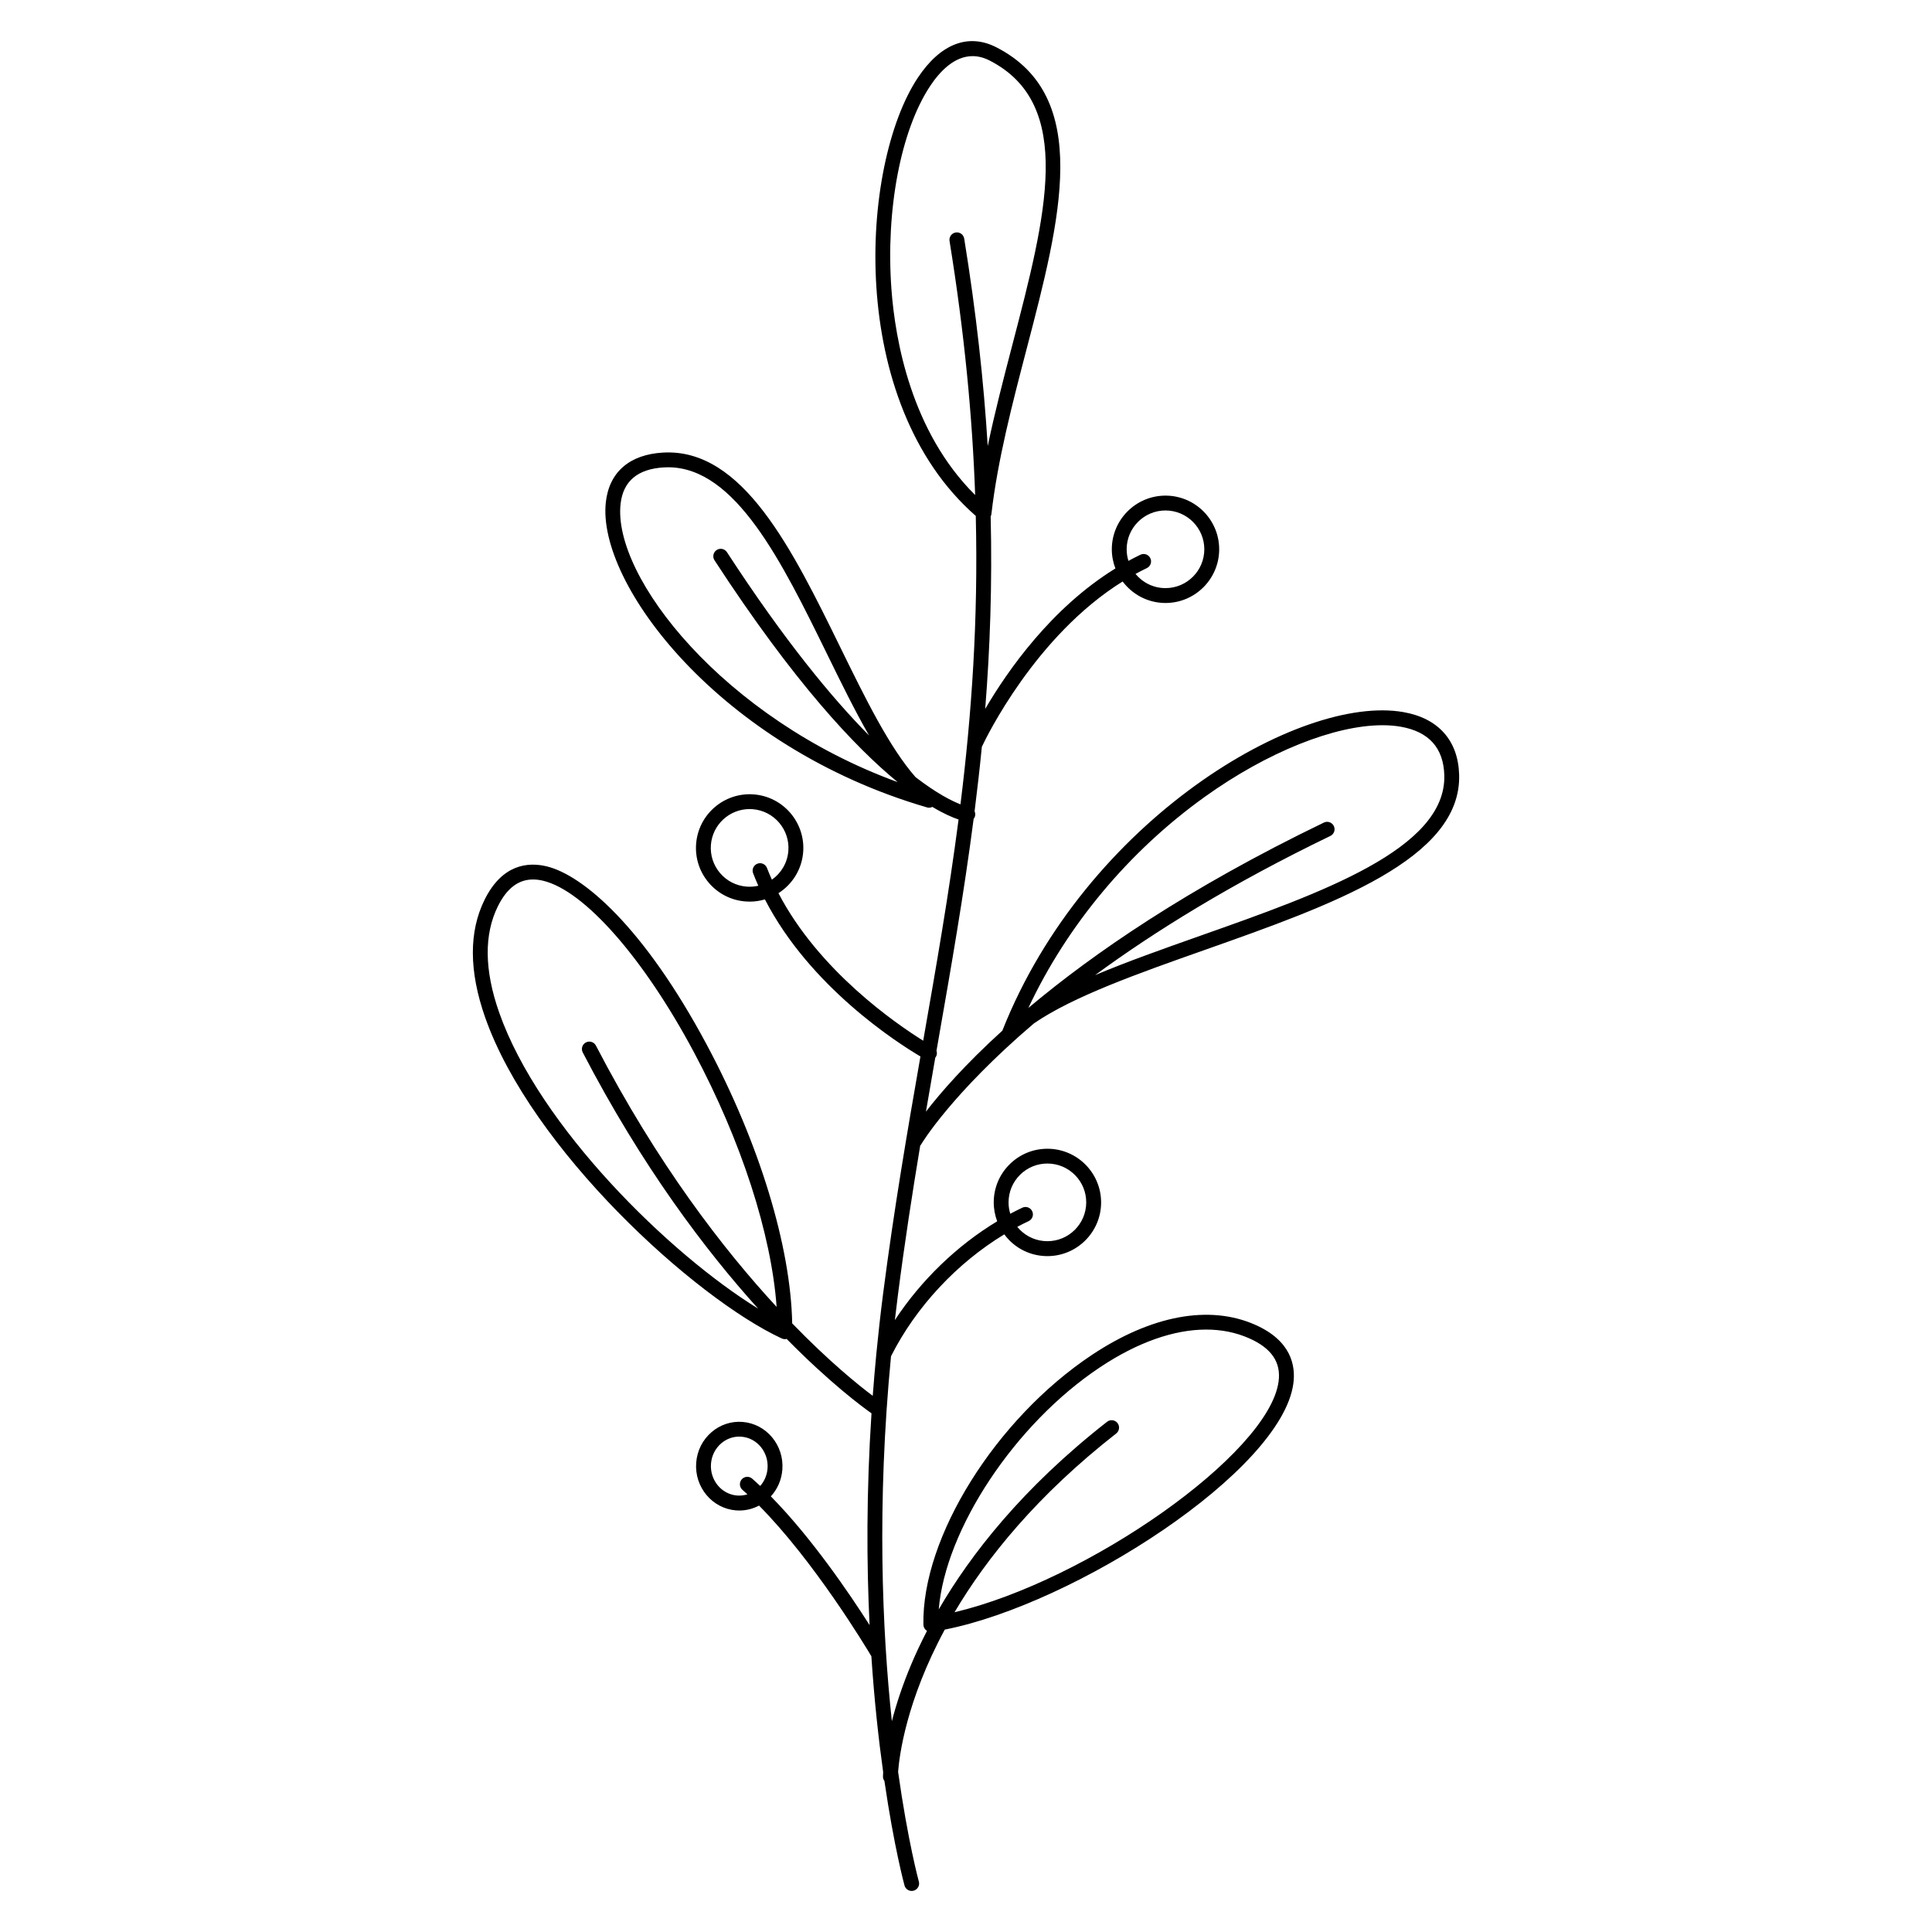
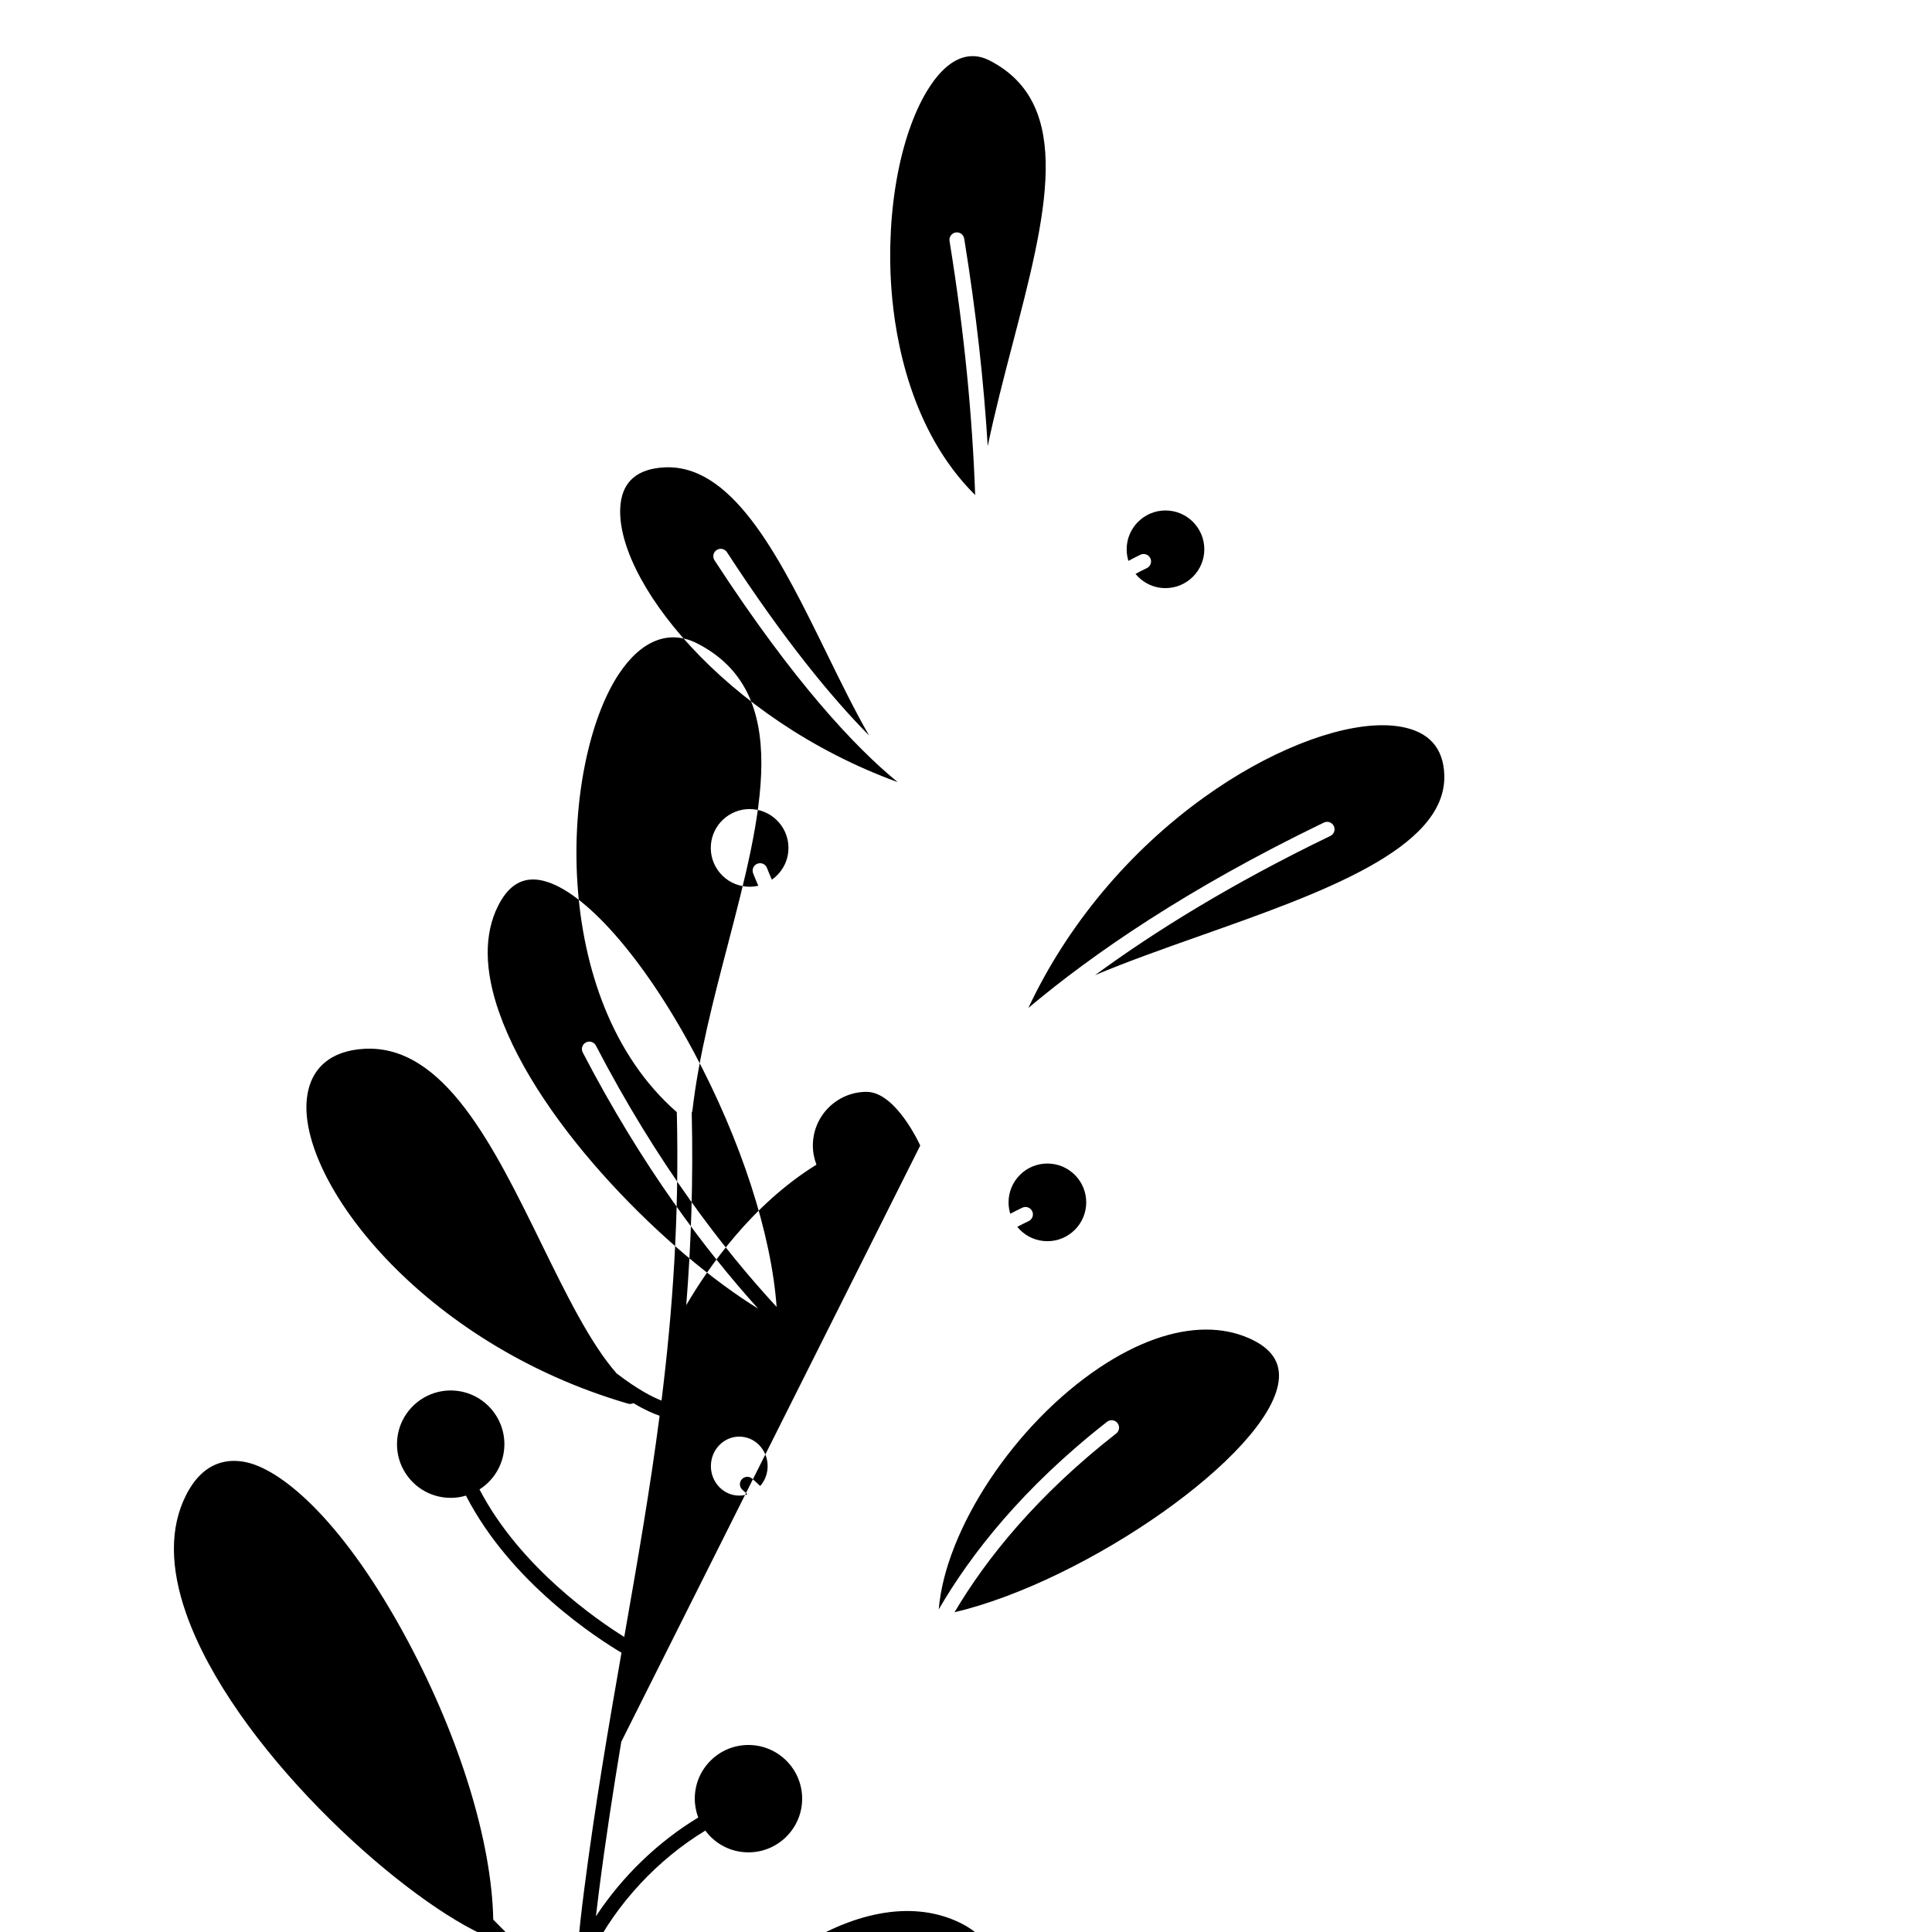
<svg xmlns="http://www.w3.org/2000/svg" fill="#000000" width="800px" height="800px" version="1.1" viewBox="144 144 512 512">
-   <path d="m387.87 447.58c0.098-0.105 0.191-0.211 0.266-0.34 0.133-0.23 7.969-13.352 29.848-32.016 10.383-7.148 27.496-13.199 45.449-19.539 33.391-11.797 67.918-23.996 67.254-46.391-0.27-9.078-5.527-14.969-14.805-16.586-27.469-4.785-84.121 28.547-106.25 84.426-9.961 9.035-16.41 16.488-20.25 21.461 0.824-4.816 1.652-9.586 2.477-14.312 0.062-0.082 0.137-0.156 0.188-0.254 0.277-0.504 0.301-1.07 0.133-1.574 0.141-0.797 0.281-1.602 0.418-2.394 3.445-19.68 6.832-39.016 9.422-59.039 0.223-0.277 0.371-0.617 0.418-0.996 0.043-0.363-0.023-0.715-0.164-1.027 0.711-5.633 1.359-11.32 1.926-17.09 1.137-2.426 14.203-29.422 37.309-43.809 2.598 3.453 6.715 5.699 11.359 5.699 7.844 0 14.227-6.383 14.227-14.227s-6.383-14.227-14.227-14.227-14.227 6.383-14.227 14.227c0 1.789 0.348 3.496 0.953 5.074-17 10.48-28.594 27.117-34.504 37.219 1.285-16.145 1.875-32.996 1.449-51.008 0.094-0.195 0.168-0.398 0.191-0.621 1.652-14.336 5.574-29.352 9.367-43.875 8.965-34.328 17.43-66.754-8.027-79.812-7.449-3.824-14.852-0.961-20.844 8.062-15.324 23.082-19.078 86.039 15.363 116.11 0.668 27.668-1.094 52.582-4.055 76.438-2.262-0.879-6.254-2.859-11.914-7.215-6.977-7.969-13.305-20.879-19.934-34.406-12.711-25.941-25.848-52.762-46.926-51.602-8.895 0.492-14.293 5.144-15.203 13.102-2.477 21.637 30.211 64.957 85.125 80.938 0.184 0.055 0.367 0.078 0.551 0.078 0.301 0 0.586-0.086 0.852-0.215 3.082 1.844 5.402 2.824 6.945 3.34-2.566 19.727-5.902 38.801-9.301 58.203-0.023 0.137-0.047 0.277-0.07 0.414-7.223-4.5-27.645-18.523-38.359-39.094 3.644-2.324 6.195-6.269 6.551-10.898 0.605-7.82-5.269-14.676-13.09-15.281-7.824-0.598-14.676 5.266-15.281 13.09-0.293 3.789 0.906 7.465 3.379 10.352s5.922 4.637 9.711 4.93c0.371 0.027 0.738 0.043 1.105 0.043 1.395 0 2.75-0.207 4.031-0.59 11.957 23.223 35.141 38.035 41.219 41.629-3.481 19.906-7.016 40.504-9.891 62.836-0.691 5.375-1.281 10.652-1.785 15.828-0.004 0.043-0.012 0.086-0.012 0.133-0.363 3.769-0.68 7.481-0.953 11.137-3.805-2.852-11.523-9.066-21.344-19.199-0.395-20.465-8.73-47.797-22.59-73.75-16.789-31.438-32.957-45.086-42.488-47.371-4.906-1.18-11.738-0.605-16.422 8.812-4.211 8.465-4.172 18.961 0.121 31.199 12.242 34.91 55.426 74.344 78.617 85.109 0.262 0.121 0.547 0.184 0.828 0.184 0.156 0 0.312-0.027 0.465-0.066 11.488 11.668 19.977 17.949 22.484 19.715-1.363 20.832-1.309 39.711-0.508 56.121-5.363-8.41-15.387-23.164-26.16-34.109 1.77-1.941 2.844-4.414 3.047-7.109 0.484-6.457-4.242-12.121-10.531-12.621-2.988-0.242-5.918 0.719-8.223 2.695-2.394 2.051-3.844 4.938-4.082 8.125-0.484 6.457 4.242 12.117 10.531 12.621 0.301 0.023 0.602 0.035 0.902 0.035 1.832 0 3.613-0.457 5.219-1.309 14.512 14.637 28.129 37.168 29.77 39.926 0.781 11.766 1.922 22.066 3.125 30.684-0.043 0.707-0.047 1.125-0.047 1.211 0 0.434 0.145 0.832 0.383 1.16 2.555 17.527 5.258 27.457 5.328 27.703 0.242 0.871 1.031 1.441 1.895 1.441 0.176 0 0.352-0.023 0.531-0.074 1.047-0.293 1.66-1.379 1.367-2.426-0.07-0.254-2.91-10.688-5.496-29.059 0.32-4.238 2.137-18.75 12.367-37.699 34.512-6.801 89.223-42 92.375-65.184 0.652-4.793-0.578-11.391-10.145-15.613-12.102-5.344-27.465-2.496-43.258 8.016-25.477 16.953-45.082 48.344-44.637 71.465 0.012 0.566 0.266 1.098 0.695 1.465 0.082 0.07 0.172 0.129 0.262 0.184-1.629 3.141-3 6.094-4.148 8.809-2.418 5.731-4.055 10.836-5.168 15.141-2.574-24.133-4.016-57.383-0.223-96.723 6.586-13.078 17.504-24.734 30.023-32.305 0.406 0.543 0.836 1.074 1.324 1.562 2.676 2.699 6.242 4.191 10.043 4.207h0.059c7.816 0 14.195-6.344 14.227-14.168 0.031-7.844-6.324-14.254-14.168-14.285h-0.062c-3.777 0-7.332 1.465-10.016 4.125-2.699 2.676-4.191 6.242-4.207 10.043-0.008 1.758 0.316 3.461 0.914 5.059-10.645 6.41-20.184 15.625-27.117 26.176 0.25-2.156 0.508-4.324 0.793-6.512 1.77-13.824 3.809-26.977 5.926-39.734zm75.391-92.395c16.602-11.91 34.406-18.992 47.098-18.992 1.715 0 3.336 0.129 4.848 0.395 7.449 1.297 11.332 5.613 11.547 12.824 0.578 19.523-32.57 31.234-64.633 42.562-9.855 3.481-19.457 6.879-27.922 10.449 15.676-11.496 36.102-24.211 62.359-36.887 0.98-0.473 1.391-1.648 0.918-2.629s-1.648-1.391-2.629-0.918c-36.16 17.457-61.297 34.812-78.324 49.133 10.246-21.848 26.602-41.496 46.738-55.938zm-20.684-65.617c0-5.676 4.617-10.289 10.289-10.289 5.676 0 10.289 4.617 10.289 10.289 0 5.676-4.617 10.289-10.289 10.289-3.195 0-6.059-1.465-7.945-3.762 0.984-0.535 1.98-1.055 3-1.539 0.98-0.469 1.398-1.641 0.93-2.621-0.465-0.98-1.641-1.398-2.621-0.93-1.082 0.516-2.141 1.066-3.184 1.633-0.305-0.973-0.469-2-0.469-3.07zm-134.11-12.086c0.688-5.996 4.559-9.23 11.512-9.617 0.359-0.02 0.711-0.031 1.066-0.031 17.883 0 30.195 25.125 42.105 49.434 3.746 7.648 7.402 15.098 11.172 21.652-9.902-10.012-22.508-25.285-37.672-48.586-0.594-0.91-1.812-1.172-2.723-0.574-0.91 0.594-1.168 1.812-0.574 2.723 21.051 32.34 37.312 49.586 48.539 58.785-46.09-16.785-75.641-54.445-73.426-73.785zm71.773-56.84c-1.551-20.992 2.477-42.129 10.266-53.855 2.582-3.891 6.418-7.91 11.23-7.91 1.43 0 2.945 0.355 4.539 1.172 22.645 11.617 14.938 41.137 6.016 75.316-2.309 8.848-4.656 17.879-6.535 26.859-1.051-17.117-3.043-35.328-6.231-54.984-0.176-1.074-1.18-1.805-2.258-1.629-1.074 0.176-1.801 1.184-1.629 2.258 3.965 24.465 6.059 46.668 6.789 67.32-16.938-16.793-21.191-41.047-22.188-54.547zm-38.375 158.32c-2.742-0.211-5.234-1.477-7.023-3.566-1.789-2.086-2.656-4.746-2.445-7.488 0.418-5.391 4.934-9.496 10.254-9.496 0.266 0 0.531 0.012 0.801 0.031 5.656 0.438 9.906 5.394 9.469 11.051-0.246 3.188-1.93 5.926-4.363 7.633-0.457-1.023-0.898-2.059-1.301-3.109-0.391-1.016-1.527-1.52-2.543-1.129-1.016 0.391-1.52 1.527-1.129 2.543 0.43 1.117 0.895 2.215 1.379 3.301-0.992 0.227-2.031 0.312-3.098 0.23zm-65.594 33.328c-3.926-11.199-4.031-20.668-0.312-28.145 2.359-4.738 5.418-7.074 9.305-7.074 0.852 0 1.746 0.113 2.676 0.336 10.934 2.625 26.609 20.445 39.934 45.398 12.594 23.582 20.543 48.242 21.938 67.535-14.086-15.242-31.582-37.863-47.887-69.246-0.5-0.965-1.688-1.34-2.652-0.84-0.965 0.5-1.34 1.688-0.84 2.652 15.707 30.234 32.547 52.465 46.484 67.895-23.387-14.379-58.016-48.199-68.645-78.512zm63.066 128.04c-4.137-0.328-7.242-4.098-6.918-8.402 0.16-2.137 1.125-4.066 2.719-5.43 1.355-1.16 3.031-1.781 4.769-1.781 0.191 0 0.387 0.008 0.582 0.023 4.137 0.328 7.242 4.098 6.918 8.402-0.133 1.762-0.816 3.375-1.941 4.652-0.707-0.664-1.414-1.312-2.121-1.934-0.816-0.715-2.062-0.633-2.777 0.184s-0.633 2.062 0.184 2.777c0.441 0.387 0.883 0.789 1.328 1.195-0.879 0.273-1.805 0.387-2.742 0.312zm96.18-33.992c9.93-6.606 19.574-9.988 28.133-9.988 4.059 0 7.871 0.762 11.355 2.297 5.965 2.633 8.527 6.391 7.832 11.484-2.617 19.262-50.836 52.863-85.879 61.133 8.531-14.418 21.895-30.98 42.852-47.379 0.855-0.668 1.008-1.906 0.336-2.762s-1.906-1.004-2.762-0.336c-22.406 17.527-36.176 35.195-44.609 49.719 1.762-21.195 20.113-49.109 42.742-64.168zm-24.238-43.738c0.012-2.75 1.094-5.328 3.043-7.266 1.941-1.926 4.512-2.984 7.242-2.984h0.047c2.75 0.012 5.328 1.094 7.266 3.043 1.934 1.953 2.996 4.539 2.984 7.289-0.023 5.66-4.637 10.25-10.289 10.246h-0.043c-2.75-0.012-5.328-1.094-7.262-3.043-0.242-0.242-0.469-0.496-0.68-0.758 1-0.531 2.004-1.043 3.019-1.52 0.984-0.461 1.406-1.637 0.941-2.617-0.465-0.984-1.633-1.406-2.617-0.941-1.074 0.504-2.141 1.047-3.195 1.609-0.305-0.977-0.461-2.004-0.457-3.059z" />
+   <path d="m387.87 447.58s-6.383-14.227-14.227-14.227-14.227 6.383-14.227 14.227c0 1.789 0.348 3.496 0.953 5.074-17 10.48-28.594 27.117-34.504 37.219 1.285-16.145 1.875-32.996 1.449-51.008 0.094-0.195 0.168-0.398 0.191-0.621 1.652-14.336 5.574-29.352 9.367-43.875 8.965-34.328 17.43-66.754-8.027-79.812-7.449-3.824-14.852-0.961-20.844 8.062-15.324 23.082-19.078 86.039 15.363 116.11 0.668 27.668-1.094 52.582-4.055 76.438-2.262-0.879-6.254-2.859-11.914-7.215-6.977-7.969-13.305-20.879-19.934-34.406-12.711-25.941-25.848-52.762-46.926-51.602-8.895 0.492-14.293 5.144-15.203 13.102-2.477 21.637 30.211 64.957 85.125 80.938 0.184 0.055 0.367 0.078 0.551 0.078 0.301 0 0.586-0.086 0.852-0.215 3.082 1.844 5.402 2.824 6.945 3.34-2.566 19.727-5.902 38.801-9.301 58.203-0.023 0.137-0.047 0.277-0.07 0.414-7.223-4.5-27.645-18.523-38.359-39.094 3.644-2.324 6.195-6.269 6.551-10.898 0.605-7.82-5.269-14.676-13.09-15.281-7.824-0.598-14.676 5.266-15.281 13.09-0.293 3.789 0.906 7.465 3.379 10.352s5.922 4.637 9.711 4.93c0.371 0.027 0.738 0.043 1.105 0.043 1.395 0 2.75-0.207 4.031-0.59 11.957 23.223 35.141 38.035 41.219 41.629-3.481 19.906-7.016 40.504-9.891 62.836-0.691 5.375-1.281 10.652-1.785 15.828-0.004 0.043-0.012 0.086-0.012 0.133-0.363 3.769-0.68 7.481-0.953 11.137-3.805-2.852-11.523-9.066-21.344-19.199-0.395-20.465-8.73-47.797-22.59-73.75-16.789-31.438-32.957-45.086-42.488-47.371-4.906-1.18-11.738-0.605-16.422 8.812-4.211 8.465-4.172 18.961 0.121 31.199 12.242 34.91 55.426 74.344 78.617 85.109 0.262 0.121 0.547 0.184 0.828 0.184 0.156 0 0.312-0.027 0.465-0.066 11.488 11.668 19.977 17.949 22.484 19.715-1.363 20.832-1.309 39.711-0.508 56.121-5.363-8.41-15.387-23.164-26.16-34.109 1.77-1.941 2.844-4.414 3.047-7.109 0.484-6.457-4.242-12.121-10.531-12.621-2.988-0.242-5.918 0.719-8.223 2.695-2.394 2.051-3.844 4.938-4.082 8.125-0.484 6.457 4.242 12.117 10.531 12.621 0.301 0.023 0.602 0.035 0.902 0.035 1.832 0 3.613-0.457 5.219-1.309 14.512 14.637 28.129 37.168 29.77 39.926 0.781 11.766 1.922 22.066 3.125 30.684-0.043 0.707-0.047 1.125-0.047 1.211 0 0.434 0.145 0.832 0.383 1.16 2.555 17.527 5.258 27.457 5.328 27.703 0.242 0.871 1.031 1.441 1.895 1.441 0.176 0 0.352-0.023 0.531-0.074 1.047-0.293 1.66-1.379 1.367-2.426-0.07-0.254-2.91-10.688-5.496-29.059 0.32-4.238 2.137-18.75 12.367-37.699 34.512-6.801 89.223-42 92.375-65.184 0.652-4.793-0.578-11.391-10.145-15.613-12.102-5.344-27.465-2.496-43.258 8.016-25.477 16.953-45.082 48.344-44.637 71.465 0.012 0.566 0.266 1.098 0.695 1.465 0.082 0.07 0.172 0.129 0.262 0.184-1.629 3.141-3 6.094-4.148 8.809-2.418 5.731-4.055 10.836-5.168 15.141-2.574-24.133-4.016-57.383-0.223-96.723 6.586-13.078 17.504-24.734 30.023-32.305 0.406 0.543 0.836 1.074 1.324 1.562 2.676 2.699 6.242 4.191 10.043 4.207h0.059c7.816 0 14.195-6.344 14.227-14.168 0.031-7.844-6.324-14.254-14.168-14.285h-0.062c-3.777 0-7.332 1.465-10.016 4.125-2.699 2.676-4.191 6.242-4.207 10.043-0.008 1.758 0.316 3.461 0.914 5.059-10.645 6.41-20.184 15.625-27.117 26.176 0.25-2.156 0.508-4.324 0.793-6.512 1.77-13.824 3.809-26.977 5.926-39.734zm75.391-92.395c16.602-11.91 34.406-18.992 47.098-18.992 1.715 0 3.336 0.129 4.848 0.395 7.449 1.297 11.332 5.613 11.547 12.824 0.578 19.523-32.57 31.234-64.633 42.562-9.855 3.481-19.457 6.879-27.922 10.449 15.676-11.496 36.102-24.211 62.359-36.887 0.98-0.473 1.391-1.648 0.918-2.629s-1.648-1.391-2.629-0.918c-36.16 17.457-61.297 34.812-78.324 49.133 10.246-21.848 26.602-41.496 46.738-55.938zm-20.684-65.617c0-5.676 4.617-10.289 10.289-10.289 5.676 0 10.289 4.617 10.289 10.289 0 5.676-4.617 10.289-10.289 10.289-3.195 0-6.059-1.465-7.945-3.762 0.984-0.535 1.98-1.055 3-1.539 0.98-0.469 1.398-1.641 0.93-2.621-0.465-0.98-1.641-1.398-2.621-0.93-1.082 0.516-2.141 1.066-3.184 1.633-0.305-0.973-0.469-2-0.469-3.07zm-134.11-12.086c0.688-5.996 4.559-9.23 11.512-9.617 0.359-0.02 0.711-0.031 1.066-0.031 17.883 0 30.195 25.125 42.105 49.434 3.746 7.648 7.402 15.098 11.172 21.652-9.902-10.012-22.508-25.285-37.672-48.586-0.594-0.91-1.812-1.172-2.723-0.574-0.91 0.594-1.168 1.812-0.574 2.723 21.051 32.34 37.312 49.586 48.539 58.785-46.09-16.785-75.641-54.445-73.426-73.785zm71.773-56.84c-1.551-20.992 2.477-42.129 10.266-53.855 2.582-3.891 6.418-7.91 11.23-7.91 1.43 0 2.945 0.355 4.539 1.172 22.645 11.617 14.938 41.137 6.016 75.316-2.309 8.848-4.656 17.879-6.535 26.859-1.051-17.117-3.043-35.328-6.231-54.984-0.176-1.074-1.18-1.805-2.258-1.629-1.074 0.176-1.801 1.184-1.629 2.258 3.965 24.465 6.059 46.668 6.789 67.32-16.938-16.793-21.191-41.047-22.188-54.547zm-38.375 158.32c-2.742-0.211-5.234-1.477-7.023-3.566-1.789-2.086-2.656-4.746-2.445-7.488 0.418-5.391 4.934-9.496 10.254-9.496 0.266 0 0.531 0.012 0.801 0.031 5.656 0.438 9.906 5.394 9.469 11.051-0.246 3.188-1.93 5.926-4.363 7.633-0.457-1.023-0.898-2.059-1.301-3.109-0.391-1.016-1.527-1.52-2.543-1.129-1.016 0.391-1.52 1.527-1.129 2.543 0.43 1.117 0.895 2.215 1.379 3.301-0.992 0.227-2.031 0.312-3.098 0.23zm-65.594 33.328c-3.926-11.199-4.031-20.668-0.312-28.145 2.359-4.738 5.418-7.074 9.305-7.074 0.852 0 1.746 0.113 2.676 0.336 10.934 2.625 26.609 20.445 39.934 45.398 12.594 23.582 20.543 48.242 21.938 67.535-14.086-15.242-31.582-37.863-47.887-69.246-0.5-0.965-1.688-1.34-2.652-0.84-0.965 0.5-1.34 1.688-0.84 2.652 15.707 30.234 32.547 52.465 46.484 67.895-23.387-14.379-58.016-48.199-68.645-78.512zm63.066 128.04c-4.137-0.328-7.242-4.098-6.918-8.402 0.16-2.137 1.125-4.066 2.719-5.43 1.355-1.16 3.031-1.781 4.769-1.781 0.191 0 0.387 0.008 0.582 0.023 4.137 0.328 7.242 4.098 6.918 8.402-0.133 1.762-0.816 3.375-1.941 4.652-0.707-0.664-1.414-1.312-2.121-1.934-0.816-0.715-2.062-0.633-2.777 0.184s-0.633 2.062 0.184 2.777c0.441 0.387 0.883 0.789 1.328 1.195-0.879 0.273-1.805 0.387-2.742 0.312zm96.18-33.992c9.93-6.606 19.574-9.988 28.133-9.988 4.059 0 7.871 0.762 11.355 2.297 5.965 2.633 8.527 6.391 7.832 11.484-2.617 19.262-50.836 52.863-85.879 61.133 8.531-14.418 21.895-30.98 42.852-47.379 0.855-0.668 1.008-1.906 0.336-2.762s-1.906-1.004-2.762-0.336c-22.406 17.527-36.176 35.195-44.609 49.719 1.762-21.195 20.113-49.109 42.742-64.168zm-24.238-43.738c0.012-2.75 1.094-5.328 3.043-7.266 1.941-1.926 4.512-2.984 7.242-2.984h0.047c2.75 0.012 5.328 1.094 7.266 3.043 1.934 1.953 2.996 4.539 2.984 7.289-0.023 5.66-4.637 10.25-10.289 10.246h-0.043c-2.75-0.012-5.328-1.094-7.262-3.043-0.242-0.242-0.469-0.496-0.68-0.758 1-0.531 2.004-1.043 3.019-1.52 0.984-0.461 1.406-1.637 0.941-2.617-0.465-0.984-1.633-1.406-2.617-0.941-1.074 0.504-2.141 1.047-3.195 1.609-0.305-0.977-0.461-2.004-0.457-3.059z" />
</svg>